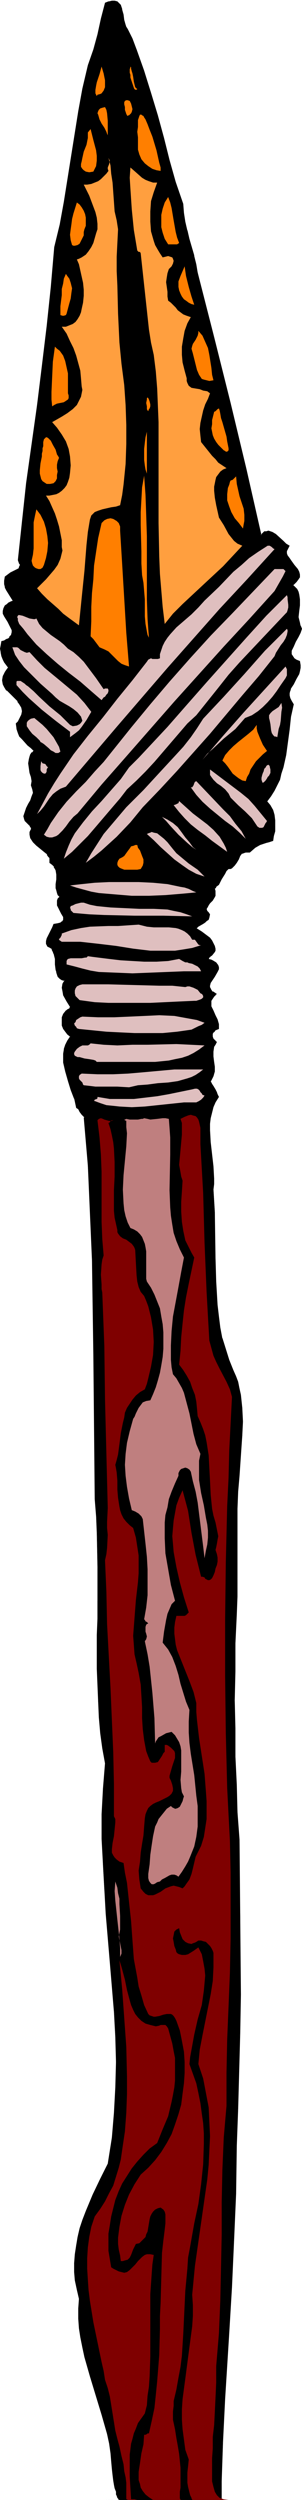
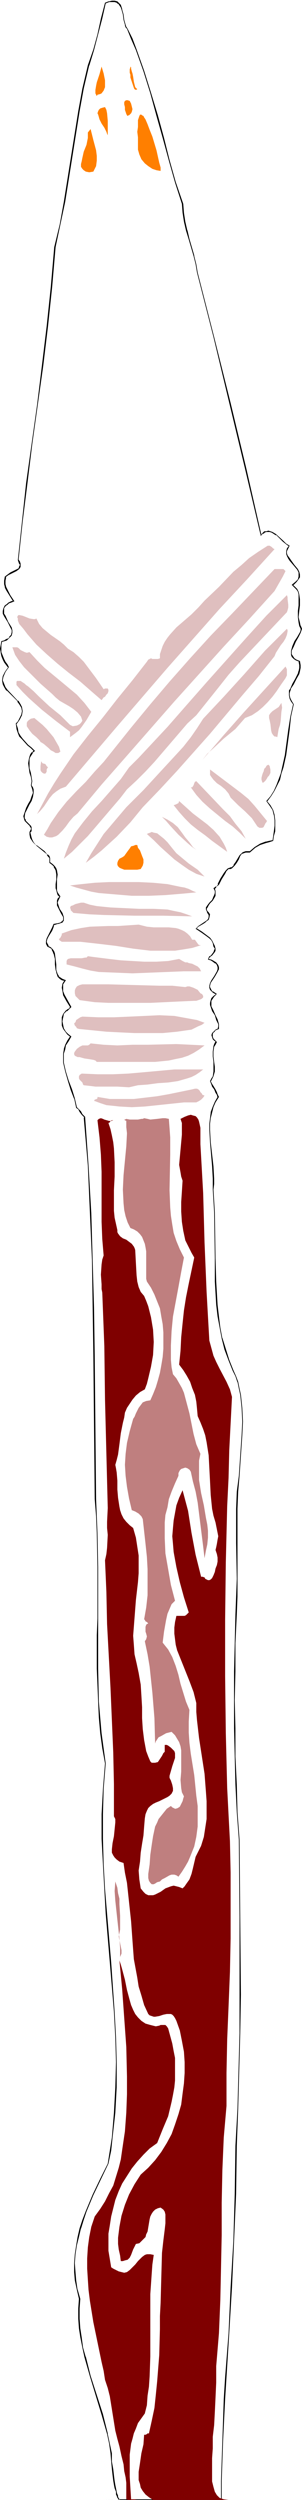
<svg xmlns="http://www.w3.org/2000/svg" fill-rule="evenodd" height="588.515" preserveAspectRatio="none" stroke-linecap="round" viewBox="0 0 440 3642" width="71.129">
  <style>.brush1{fill:#000}.pen1{stroke:none}.brush2{fill:#ff7f00}.brush4{fill:#dfbfbf}.brush6{fill:#bf7f7f}</style>
-   <path class="pen1 brush1" d="m185 42 7 15 7 15 11 31 10 33 9 32 9 33 8 33 10 32 10 31 1 13 2 13 3 13 3 12 8 25 2 12 3 12 23 94 24 96 23 96 22 97 3-3 2-2 3-1h3l3 1 3 1 5 3 10 9 5 5 5 2-3 4-1 4v4l1 3 2 3 2 4 6 6 5 7 1 3 1 4v4l-2 3-3 4-5 4 4 3 2 3 2 4 1 4 1 7v9l-1 8v9l1 8 1 5 2 4-1 3-1 2-3 7-4 6-3 7-2 7-1 3 1 3 1 3 2 2 4 3 4 2 1 5v4l-1 5-1 4-4 7-4 7-4 7-1 3v11l2 4 4 5-4 18-3 19-5 37-4 18-2 9-3 9-4 8-4 8-5 8-5 7 5 6 3 7 2 7 1 8v16l-1 7-2 7-5 1-4 1-9 3-7 5-8 6h-6l-3 1-2 1-4 4-2 4-3 5-3 5-3 3-3 1-2 1-4 3-2 3-5 9-4 8-3 3-3 3 1 3v6l-1 3-3 4-3 4-3 4-2 3v5l2 3 2 2v4l-2 3-2 2-3 3-3 1-6 5-3 3 8 5 8 6 3 2 3 4 3 4 1 5 1 3v2l-1 3-4 4-2 2-1 2-1 2 3 2 3 1 4 3 3 3 1 3v3l-2 4-3 6-5 7-2 3-1 4 1 3 1 3 3 3 5 3-4 3-2 4-1 3-1 3v3l1 3 2 6 3 6 3 6 2 7v7l-4 2-3 2-1 2-1 3v3l1 2 2 3 3 2-2 3-2 4-1 7v7l1 8 1 7v7l-2 7-1 4-3 3 2 4 2 3 3 5 2 5 1 3 2 3-4 8-4 7-2 8-2 8v8l-1 9 1 18 4 35 1 18v16l2 33v67l1 34 2 34 2 17 2 16 4 16 4 16 5 15 7 15 3 9 3 8 3 10 1 9 3 19v40l-3 39-2 20-2 23-1 25v128l-1 26-1 42-1 41-1 42 1 41 1 41 1 41 2 40 2 40 2 113v113l-1 56-1 55-2 55-2 54-1 70-3 69-3 67-4 67-4 64-2 32-1 30-2 31-1 29v29l-1 28h87-51 1-18 3-4 13-198 6-1 3-7 11-2 2-4 13-18 16l-2-2v-2l-1-2-1-2-1-4-1-5-1-5-1-6-1-8-1-9-1-11-1-12-2-14-4-14-7-28-17-56-8-28-3-14-3-15-2-13-1-14v-15l1-14-4-13-2-14-1-12-1-13 2-13 1-13 3-12 3-13 4-12 4-12 10-24 11-23 12-23 3-19 2-19 4-36 2-37v-73l-2-37-6-72-6-71-3-36-2-36-1-37v-36l1-37 3-37-3-22-3-22-2-23-2-23v-24l-1-24v-98l1-50-1-50-1-24-2-25-1-71v-70l-1-69-1-69-1-69-3-69-4-69-5-70-3-4-3-4-2-4-3-3-4-13-4-13-4-13-4-13-3-13-1-7 1-6 1-6 2-7 3-6 4-6-4-3-4-4-3-5-1-5-1-5 1-6 2-5 3-5h2l2-1 1-2 2-2-5-9-5-9-2-5v-5l1-5 3-6-4-1-4-2-2-3-2-3-1-3v-3l-1-8v-8l-2-8-1-3-2-3-3-3-3-1-2-4v-4l1-4 2-4 4-8 2-4 1-4 6-1 4-2 3-1 1-2 1-2-1-3-2-6-3-5-3-7-1-3 1-3 1-3 2-3-2-3-2-2-1-4v-9l1-7v-7l-1-6-1-3-2-3-3-3-3-2v-4l-1-3-1-2-2-3-5-5-11-8-5-5-2-3-1-4-1-4v-4l1-2 1-1v-3l-2-3-2-2-5-5-1-3-1-4 2-6 2-6 3-5 3-6 2-5 1-6v-5l-1-3-1-3v-12l-2-6-1-7-1-7v-6l1-3 2-4 2-2 3-3-5-5-4-4-8-8-4-5-2-5-2-6-1-6 3-4 2-3 3-7v-5l-1-5-2-5-3-4-16-17-3-4-2-5-1-5v-5l3-7 2-3 3-4-2-3-3-4-2-5-2-4-1-6-1-5v-5l1-5 4-2 3-1 3-2 2-1 3-4 1-3-1-4-1-4-4-8-5-8-2-4v-4l1-4 2-4 2-2 3-2 3-1 3-2-5-7-4-8-2-5-1-4v-5l1-5 3-3 5-3 4-2 4-2 3-3 2-3v-4l-1-2-1-3 5-56 7-56 8-57 7-57 8-57 7-58 6-57 5-58 8-33 6-33 21-132 6-33 8-34 8-22 6-23 5-23 5-22 6-2 4-1h4l4 1 2 2 2 2 1 3 1 4 2 7 2 8 1 7 2 3 1 3z" />
  <path class="pen1 brush1" d="m185 42 6 15 7 16 11 31 10 32 9 33 9 32 9 33 9 32 10 31 1 13 2 13 3 13 4 13 7 24 3 12 2 12 24 94 23 96 23 96 23 98 3-4v1l3-2h-1l3-1h5l3 1 6 4v-1l10 10 5 4 4 3v-1l-3 4-1 4v4l1 3 2 4 2 3 6 7 5 6 2 4v-1 8-1l-1 4-4 4 1-1-6 5 4 4 3 3 2 3 1 4v16l-1 8v9l1 8 1 5 2 4v3-1l-1 3-4 7-4 6-3 7-2 7v6l1 3 3 3 3 2 5 2h-1l1 5v4l-1 5v-1l-1 4-4 8-4 7-3 7-2 3v7l1 5 2 4 3 4-4 18-3 19-5 37-4 18-2 9-3 8-3 8-4 9-5 8-6 7 5 7 4 6 2 8v-1l1 8v8l-1 8-1 7-1 7v-1l-5 1-4 1h-1l-8 3-8 5-7 6h-6l-3 1-2 1-4 4-3 5-3 5-3 4h1l-4 4v-1l-2 1-3 1-3 3-3 4-5 8-4 8h1l-3 4v-1l-4 3 2 4v3l-1 3-1 2-2 5-4 4-3 4-2 3v3l1 2 1 3 2 3v-1 4l-1 3-2 2-3 2-3 2-6 4-4 4 9 6 7 5 4 3 3 3 2 4 1 5 2 3-1 2-1 3-3 4-2 2h-1l-1 2-1 3 4 1 3 2 4 3v-1l2 3 1 3v3l-1 3-4 7-4 6-2 4-1 4v3l1 3 4 4 5 3v-1l-4 3-3 3-1 3-1 4v3l1 3 2 6 4 6 2 7 3 6v3l-1 4 1-1-4 2-3 3-2 2-1 3 1 3 1 3 2 2 3 2-1-1-2 4-1 3-1 8v7l1 8v14l-1 7-2 3-2 4 2 5 1 3 3 4 2 5 2 3 1 4v-1l-4 7-2 8 3-7 5-8-2-4-1-3-2-4-3-5-2-3-2-4v1l2-4 2-4 2-7v-7l-1-7-1-8v-7l1-7 2-3 2-4-3-3-2-2-1-3v1-6 1l2-3v1l2-3 5-2v-7l-2-7-3-6-3-7-3-6v1-9l2-3 2-3 4-4-6-4v1l-2-3-2-4v1-3l1-4 2-3 4-6 4-7 2-4v-3l-1-3-3-4-5-3-2-1-4-1v1l1-3 2-1h-1l3-2 4-5 1-2v-3l-1-4-2-4-2-4-3-4-4-3-8-6-8-5v1l3-3 7-4 3-2 2-2 3-2 1-3 1-5-2-3-2-2-1-3v1l1-3v1l2-4 2-3 4-4 3-5 1-2v-7l-1-4v1l2-2v-1l4-3 4-8 5-8 2-4 3-3h3l2-1 4-4 3-4 3-5 2-5 3-4v1l2-1 3-1h6l8-7 7-4 9-3 4-1 6-2 1-7 2-7v-16l-1-8-2-7-4-7-5-6v1l6-8 5-8 4-8 4-8 2-9 3-9 4-18 5-37 2-19 4-18-3-5-2-4-1-4v-3l1-4v1l1-4 4-6 4-8 4-7 1-4 1-5v-4l-1-6-5-2-3-2-2-3-2-3v1-6l3-6 3-7 4-7 3-6 1-3 1-3-2-5v1l-1-5-2-8 1-9 1-8v-9l-1-7-1-4-2-4-3-3-3-3v1l5-5 3-4 2-3v-4l-1-4-2-4-5-6-5-7-2-3-3-4-1-3v1-4l2-4 2-4-5-3-4-4-11-10-5-3-3-1-3-1-3 1h-3l-2 2-3 3 1 1-22-97-23-96-24-96-24-94-2-12-3-12v-1l-7-24-3-13v1l-3-13-2-13-1-13-11-32-9-32-8-32-9-33-10-33-10-32-11-31-6-16-7-14h-1z" />
  <path class="pen1 brush1" d="m313 1605-3 7-3 8v1l-1 8-1 8v9l1 18 3 35 1 18v16l2 33 1 67v34l2 34 2 17 3 16 3 16 4 16 6 16 6 15 4 8 3 9v-1l2 10 2 9 2 19 1 20-1 20-4 59-3 23-1 25v50l1 52-1 26-1 26-1 42-1 41v83l1 41 1 41 2 40 3 40 1 113v169l-3 110-3 54-1 70-2 69-4 67-3 67-5 64-2 32-2 61-1 29-1 29v28l87 1v-2h-51v2h1v-2h-18v2h3v-2h-4v2h13v-2H155v2h6v-2h-1v2h3v-2h-7v2h11v-2h-2v2h2v-2h-4v2h13v-2h-18v2h17l-2-4-1-1v-2l-1-3v1l-1-4-1-5-1-5-1-6-1-8-1-9-2-11v-12l-3-14-3-14v-1l-7-28-18-56-7-28v1l-4-14-2-15-2-13-1-14v-15l1-14-4-14v1l-2-14-1-12-1-13 1-13 2-13 3-12 3-13v1l4-13 4-12 10-24 11-23 11-23 4-19 2-19 4-36 2-37v-37l-1-36-2-37-5-72-6-71-3-36-2-36-1-37v-36l1-37 3-37-3-22-3-22-2-23-2-23-1-48v-148l-1-50-1-24-1-25-2-210-1-69-2-69-2-69-4-69-5-71-4-4-2-4-3-3-3-3-3-13-4-13-5-13-4-13-3-13v-13l2-6 1-6 4-6 4-7-5-4-3-3-3-5-1-5-1-5 1-6v1l1-6 4-4h-1 2l2-2 2-2 2-2-10-18-2-5v-10l4-6-5-2-3-2-3-2h1l-2-3-1-3-1-3v-8l-1-8-1-8-1-3-2-3-3-3-4-2h1l-2-4v1l-1-4v1l1-4 2-4 5-8 2-5 1-4-1 1 6-2h1l3-1 3-1 2-3v-5l-2-6-4-6-2-6 1 7 3 6 3 5v5-1l-2 3v-1l-2 2-4 1-6 1-2 5-2 4-4 8-2 4-1 4v4l2 4 4 2 3 2h-1l2 4 1 3v-1l2 8v8l1 8 1 3v1l1 3 1 3 3 3 3 2 4 1v-1l-3 5-1 6 1 5 1 6 5 9 5 8v-1l-1 3-2 1-2 1h1l-2 1-4 5-2 5v12l2 5 3 4 3 4 5 4-1-1-4 6-3 6-2 6v1l-1 6v13l3 13 4 14 4 13 5 13v-1l3 14 3 2 2 4 3 4 4 4h-1l6 70 3 69 3 69 1 69 1 69 2 210 2 25 1 24 1 50v75l-1 24v49l2 48 1 23 2 23 3 22 4 22-3 37-2 37v36l2 37 2 36 2 36 6 71 6 72 2 37 1 36-1 37-2 37-3 36-3 19-3 19-11 22-11 23-10 24-5 13-4 12-3 13-2 12-2 13-1 13v13l1 12 3 14 3 13-1 14v15l1 14 2 13 3 15 3 14 8 28 17 56 8 28 3 14 2 14 1 12 1 11 1 9 1 8 1 6 1 5 2 5v4l1 2 1 3 1 1 1 2 1-1h-16v2h18v-2h-13v2h4v-2h-2v2h2v-2h-11v2h7v-2h-3v2h1v-2h-6v2h198v-2h-13v2h4v-2h-3v2h18v-2h-1v2h51v-2h-87l1 1v-28l1-29 1-29 3-61 2-32 4-64 4-67 3-67 3-69 1-70 2-54 3-110 1-56-1-113-1-113-3-40-1-40-2-41v-41l-1-41 1-42v-41l2-42 1-26v-128l1-25 2-23 4-59 1-20-1-20-2-19-2-9-2-10-3-8-4-9-6-15-5-16-5-16v1l-3-16-2-16-2-17-2-34-1-34-1-67-2-33 1-8v-8l-1-18-4-35-1-18v-9l1-8 2-8 2-8 2-8z" />
  <path class="pen1 brush1" d="m85 1318-1-3 1-3 1-2 2-4-2-3-2-3-1-3v-16l1-7-1-6-1-3-2-3-3-3-4-3v1-7l-1-3-2-2h-1l-4-5-12-9v1l-4-5-2-4-1-3-1-4-1-4v1l2-2v-6l-1-2-3-3-5-5h1l-2-3v1-4l1-6v1l3-6 3-6 3-5 2-6 1-6v-5l-1-3-2-3 1-6-1-6-1-6-2-7v-13l1-3 2-3 2-3h-1l4-3-5-5-5-4-8-9-3-4-3-5-1-6-2-6 3-4 2-3 3-6 1-6-1-6-2-4-3-5h-1l-15-16-3-4-2-5-2-5 1-5 3-7 2-3 3-4-2-4-3-4-2-4-2-5-2-5v-10l1-5 4-1 3-1 2-2 2-2 3-3 1-4v-4l-1-4-5-8-4-9-2-3v-8l3-4-1 1 3-2 2-2 3-1 5-2-6-9-4-8-2-4-1-4v-5l1-5H8l4-3 4-2 4-2 4-2 4-3 2-3v-5l-1-3-2-3v1l6-56 7-56 7-57 8-57 8-57 7-58 6-57 5-58 7-33 7-33 21-132 6-33 8-34v1l7-23 6-23 6-23 5-22 5-2h8l3 1 2 2V5l2 3 2 3 1 3 2 7 1 8 2 7v1l1 3 2 2h1l-2-3-1-3-2-7-1-8-2-7v-1l-1-3-1-3-2-2-1-1-2-2-4-1h-4l-4 1h-1l-5 2-6 23-5 23-6 22-8 23-8 34-6 33-21 132-6 33-8 33-5 58-6 57-7 58-7 57-8 57-8 57-6 56-6 56 1 3 1 3v-1l1 2-1 2-1 3-4 2-4 2-4 2-4 3-4 3-1 6v5l1 4v1l2 4 5 8 5 8v-1l-3 1-4 2-2 2-3 2-2 4-1 4v4l2 4 5 8 4 8 2 4v4-1l-1 4-3 3h1l-2 2-3 1-3 2-4 1-1 6-1 5 1 5v1l1 5 2 5 2 4 3 4 3 4v-1l-3 4-2 3-3 6-1 6 1 6 2 4 3 5h1l16 16h-1l3 4 3 5 1 5-1 5-3 6-2 4-3 3 1 7v1l2 6 2 5 4 4 8 9 5 4 4 4v-1l-2 3h-1l-2 3-1 3-1 4-1 6 1 7 1 7 2 6 1 6-1 6 1 3 1 3 1 5-2 5-2 6-3 5-3 6-2 6-2 6 1 4 1 3 5 5 3 3h-1l2 2v3-1l-1 2-1 2v4l1 5 2 3 2 3 5 5 11 9 5 4h-1l2 3 2 2v7l4 3 3 3h-1l2 3 1 2 1 6v7l-1 7v6l1 3 1 4 1 3 3 3v-1l-3 3-1 3v7l3 6-1-7z" />
  <path class="pen1 brush2" d="M190 113v-4l-1-3v-5l1-3v-1l1 1v2l1 4 1 3 1 5 1 7 1 4 1 4 2 2 1 1-2 1-2-1-1-2-1-3-2-6-1-3-1-3zm-42 23-2 1-4 1-1 2-2-4v-5l1-6 1-5 4-12 3-11 3 10 2 10v10l-2 5-3 4zm42 30-2 2h-1l-1 1-1-1-1-2-1-3-1-3v-4l-1-4v-3l1-2 2-1h2l3 1 2 4 1 4 1 4-1 4-1 2-1 1zm-33 31-1-2-1-3-3-6-4-6-3-6-2-7-1-2 1-3 1-2 2-2 3-1 4-1 2 4 1 5 1 11v21zm77 52-6-1-6-2-6-4-5-4-5-6-3-7-2-7v-18l-1-8 1-7v-10l1-3 1-3 1-2h2l1 1 2 1 1 2 2 3 3 7 3 8 4 10 6 20 2 9 2 9 2 7v5zm-98 1-6 1-5-1-3-2-2-2-2-3v-4l1-4 1-5 2-9 2-5 2-5 2-10v-8l4-5 4 16 4 15 1 8v7l-1 8-4 8z" />
-   <path class="pen1" d="m172 334-1 20-1 20v21l1 21 1 41 2 42 3 31 4 31 2 29 1 29v28l-1 29-3 30-2 15-3 15-6 2-7 1-13 3-6 2-5 2-5 5-1 3-1 3-3 18-2 19-3 38-4 39-4 40-15-11-8-6-7-7-8-7-8-7-8-8-7-8 13-13 6-7 6-7 5-7 4-9 2-8 1-4-1-5v-10l-2-10-2-10-3-10-3-9-4-9-4-9-5-8h5l5-1 5-1 4-2 4-3 4-4 3-4 2-5 2-6 1-7 1-11-1-13-2-11-4-11-6-10-7-10-7-8 7-4 7-4 8-5 8-6 6-6 2-4 2-4 2-4 1-5 1-5-1-5-1-12-1-11-3-11-3-11-4-11-5-10-5-11-7-10h6l5-2 5-2 4-3 3-4 3-5 2-5 1-5 2-9 1-10v-9l-1-10-2-9-2-9-2-9-3-7 3-1 4-2 6-4 4-5 4-6 3-6 2-7 2-7 2-6v-8l-1-9-2-8-3-8-6-16-8-16h5l6-1 5-2 5-2 4-3 4-4 4-4 3-4-1-3v-2l2-5 1-5-1-2-1-2 3 11 1 12 2 13 1 14 2 28 3 13 2 13zm57-68-5 14-4 13-1 15v15l1 14 2 7 2 7 2 6 4 7 3 5 4 6 4-1 4-1 3 1 3 1 1 2 1 3-1 4-2 4-2 2-2 2-2 6-1 6-1 7 2 14v7l1 6 4 3 3 3 4 4 3 4 8 6 5 2 6 2-5 9-4 11-2 11-2 12v12l1 11 3 12 3 11v4l1 3 1 2 1 2 4 3 6 1 6 1 5 2 6 1 4 3-3 8-4 8-3 9-2 9-2 9-1 9 1 10 1 9 8 10 8 10 5 5 4 5 6 4 6 4-5 2-4 3-3 4-3 4-1 4-1 5-1 5v6l1 10 2 11 2 9 2 9 7 11 7 13 4 5 4 5 5 4 7 3-14 15-14 15-29 27-30 28-14 14-12 15-3-25-2-24-2-24-1-25-1-49V615l-2-49-2-25-3-24-4-18-3-19-4-37-4-37-4-37-1-2h-2l-1-1-1-1-5-30-3-30-2-30-1-16 1-15 8 7 9 8 5 3 5 2 6 2h6z" style="fill:#ff9f3f" />
-   <path class="pen1 brush2" d="m261 354-3 2h-13l-5-8-3-9-2-8v-18l2-9 3-9 5-8 3 8 2 8 3 18 3 17 2 8 3 8zm-138-20-1 4v5l-2 4-2 4-2 4-3 2-4 1h-2l-2-1-2-7-1-8 1-8 1-7 1-8 2-8 5-16 4 3 3 4 3 5 2 5 1 5v12l-2 5zm160 110-4-1-4-2-4-3-3-2-3-4-2-4-2-5-1-5v-8l3-8 3-7 3-7 1 7 1 7 4 16 4 14 2 6 2 6zM97 457l-1 2-3 1h-2l-3-1v-13l2-16v-9l2-8 1-7 3-7 2 3 3 4 2 6 2 8-1 7-1 8-2 7-4 15zm214 97-6 1-4-1-4-1-3-1-2-3-2-3-3-7-2-8-2-8-2-8-2-7 1-4 1-3 4-6 3-6 1-4v-3l6 7 4 9 4 9 2 10 3 19 1 10 2 8zM99 573l1 3v4l-1 2-3 2-3 2-10 2-4 2-3 2-1-10v-11l1-22 1-22 3-22 3 3 4 3 5 7 3 8 2 9 2 9v29zm117 26-1-1-1-2v-4l-1-5 1-5v-2l1-1 1 1 1 2 1 3 1 4v3l-1 3-1 1-1 3zm99 45-3-5-2-5-1-5-1-5 1-6v-6l3-12 2-1 3-3 2-1 1 3 1 5 1 6 2 6 4 14 2 7 1 7 1 5 1 5v3l-2 2h-2l-1-1-2-1-2-2-3-3-3-3-3-4zm-101 46-2-6-1-6-1-8v-16l1-9 1-8 2-8v61zM86 667l-2 5-1 5v5l1 5-1 5v5l-2 4-3 3-5 1h-5l-3-2-3-2-2-3-1-4-1-4v-5l1-10 2-10v-4l1-4v-4l1-3v-6l1-4 2-2 1-1h1l2 1 2 2 2 2 3 6 4 7 2 7 2 3 1 2zm131 262-2-4-1-5-2-11-1-11v-25l-1-12-1-12-2-11-1-17v-18l-1-38v-19l1-18 1-18 3-17 1 14 1 14 1 29 1 31v92l1 29 1 14 1 13zm137-159-6-8-6-7-5-9-3-8-3-9v-9l1-9 2-5 1-4 1-2 3-1 2-2 3-3 1 11 2 9 2 9 3 9 3 9 1 9v9l-1 5-1 6zM64 823l-2 4-3 2h-3l-3-1-2-1-3-3-1-3-1-4 2-9 1-9v-38l2-10 2-9 6 8 5 10 3 10 2 11 1 10-1 12-2 10-3 10zm111-50 3 49 3 50 3 50 4 49-6-2-5-2-5-4-5-5-4-4-5-5-6-3-7-3-6-8-3-4-4-4 1-22v-21l1-20 2-20 1-20 3-20 3-20 5-22 2-2 2-2 4-2 5-1 4 1 5 3 3 3 2 5v6z" />
  <path class="pen1 brush4" d="m400 800-40 44-40 43-38 43-38 43-74 86-74 87-8 3-6 4-5 4-5 6-8 12-5 6-5 5 8-15 8-15 9-15 9-14 19-28 21-27 22-27 21-27 22-27 21-27 2-3 2-1 2-1 2 1h8l3-1v-6l2-6 2-6 3-6 4-6 4-5 9-10 22-19 10-10 9-10 21-20 21-22 12-10 11-10 13-9 14-9h3l3 2 2 2 2 1zm16 32-4 8-4 7-4 7-4 7-37 41-37 40-72 80-70 80-36 41-35 42-6 5-6 7-5 7-5 6-6 6-3 2-3 1-3 1h-4l-4-1-4-3 5-8 5-9 11-16 12-15 14-15 14-14 13-15 13-14 12-15 28-35 28-34 28-33 30-34 30-33 31-32 62-65h13l1 1 2 2zm0 62-34 36-33 35-16 18-15 19-16 20-16 20-13 12-12 14-24 28-12 14-13 14-13 13-14 13-10 13-12 14-23 27-12 14-12 12-11 11-12 10 3-9 4-10 4-9 5-9 6-8 6-8 13-16 14-15 14-16 14-16 12-17 14-14 14-15 28-30 14-16 14-16 29-33 58-65 29-32 30-30 1 3v3l1 8v4l-1 4-1 3-2 2zM99 945l8 5 8 7 7 7 6 8 12 16 11 16 2-1h4l1 2v2l-1 3-2 2-2 3-2 1-3 4-15-13-16-14-17-13-16-13-16-14-15-14-13-15-6-8-6-7-2-5v-3l-1-2 1-2 1-1h1l5 1 5 2 5 2 6 1h2l2-1 4 8 5 6 6 5 6 5 13 9 6 5 6 6zm301 11-23 29-24 28-47 56-48 54-25 27-25 26-18 22-20 21-11 10-11 10-11 9-12 9 8-14 9-14 9-14 11-13 11-13 11-13 25-25 23-25 24-26 11-12 11-14 9-13 9-14 30-32 30-33 30-34 16-16 16-16 1 2v2l-1 5-2 5-3 5-4 5-7 11-2 5zm-357-6 11 12 11 11 23 19 12 10 12 10 11 12 10 13-7 12-7 10-4 5-5 4-4 3-4 3v-8l-21-16-10-8-10-8-19-17-9-9-9-10v-5l1-1h5l6 4 2 2 3 2 8 7 8 8 15 14 16 13 7 7 7 7 4 2 6-1 2-1 2-1 2-2 2-3-1-3-1-3-5-6-6-5-6-4-14-8-6-5-5-5-17-15-16-16-8-8-7-9-6-9-4-11h7l2 1 3 3 6 3 3 1 4-1zm373 38-7 10-6 9-6 8-7 8-7 7-7 6-9 6-10 4-7 8-7 8-17 14-16 15-8 7-7 9 30-35 30-34 30-33 31-34 2 4v9l-2 4zm-12 86-2-1h-2l-2-2-2-3-1-4-1-9-1-5-1-4v-4l2-3 3-3 3-2 3-2 3-2 2-3 2-3 1 7-1 6-1 13-1 6-2 6-2 12zm-354-28 6 5 6 5 6 6 5 6 5 6 4 7 4 7 2 7-3 2h-4l-3-2-4-2-3-3-7-6-3-2-2-1-1-2-5-5-6-5-4-5-2-3-2-3v-5l1-2 2-2 3-2 5-1z" />
-   <path class="pen1 brush2" d="m389 1094-6 5-5 5-5 5-4 6-4 6-2 6-3 5-2 6-5-1-5-3-4-3-5-4-7-10-4-5-4-4 4-8 6-7 6-6 7-6 15-12 7-6 5-7v5l1 5 4 10 4 9 6 9z" />
  <path class="pen1 brush4" d="m70 1118-1 1-1 2v3l-1 2-1 1h-2l-2-1-2-2-1-2v-6l1-7 2 3 4 1 2 3 2 2zm319 16-2 3-2 2-1 1h-2v-1l-1-3v-3l1-4 1-3 1-2 1-4 2-2 1-2 1-1 2-1 1 1 1 1v1l1 4v5l-2 4-2 2-1 2zm0 62-1 2-1 1-1 2-2 4-2 1h-4l-3-2-8-12-10-10-10-9-11-11-3-6-5-6-6-5-6-4-5-5-3-4-2-3v-8l45 34 11 9 9 10 9 11 9 11zm-31 26-9-9-10-9-11-8-11-9-11-9-11-10-9-10-8-11h2l2-3 1-3 1-2 2-1 20 21 19 20 10 10 8 11 9 11 6 11zm-27 19-22-16-10-8-11-8-10-8-9-9-8-9-8-10 3-1 2-1 2-1 1-3 10 9 10 9 21 16 9 8 9 10 3 5 3 5 3 6 2 6zm-45-3-6-4-7-6-13-12-12-13-6-7-6-6 4 2 4 2 8 5 7 6 6 8 5 7 6 7 5 7 5 4zm12 39-12-4-11-6-10-7-11-8-20-18-10-10-10-9 2-1 3-1 2-1 3 1 5 1 5 4 5 4 5 5 4 5 4 5 5 6 6 5 12 10 13 9 5 5 5 5z" />
  <path class="pen1 brush2" d="m205 1266-5 1h-19l-5-2-2-1-2-2-1-2v-3l1-3 2-3 4-2 3-2 5-7 3-4 2-3 4-1 2-1h3l1 4 3 4 3 8 2 5v5l-1 4-3 5z" />
  <path class="pen1 brush4" d="m286 1300-10 1-11 1-24 2-24 1h-25l-24-2-24-2-11-2-11-3-11-3-9-3 8-1 9-1 19-2 21-1h43l21 1 21 2 19 4 6 1 6 2 6 3 5 2zm-6 35-42-1h-42l-44-1-22-1-23-2-2-2-2-2v-2l-1-1 1-3 3-1 4-2 4-1 4-1h4l9 3 10 2 10 1 10 1 21 1 21 1h21l20 1 9 2 10 2 9 3 8 3zm0 34h4l5 7 2 1h2l-13 4-12 2-13 2h-36l-25-3-25-4-25-3-27-3H90l-3-2-1-1v-1l1-1 1-1 2-4v-2l14-5 14-3 13-2 27-1h14l15-1 15-1 12 3 10 1h22l10 1 4 1 5 2 4 2 4 3 4 4 3 5zm-19 28 5 3 4 2h3l2 1 5 1 4 2 4 2 3 3 2 4h-25l-50 2-25 1-24-1-25-1-12-2-12-3-11-3-12-3v-5l1-2 1-1 4-1h16l5-1h2l2-2 7 1 8 1 16 2 17 2 17 1 17 1h18l17-1 16-3zm31 50 2 1 1 1 1 2v2l-2 2-2 1-3 1-3 1h-3l-22 1-21 1-21 1h-61l-20-1-22-3-3-3-3-3-1-4v-4l1-3 2-3 4-2 4-1h38l74 2h19l19 2 3-1h3l6 2 6 3 4 5zm6 43-4 3-5 2-10 5-21 3-21 2h-41l-21-1-20-1-40-4-3-1-1-2-2-2-1-3 2-2 1-3 3-2 3-2 3-1 23 1h23l23-1 22-1 21-1 22 1 11 2 11 2 11 2 11 4zm0 33-8 6-8 5-8 4-9 3-10 2-9 2-20 2h-85l-2-2-3-1-6-1-7-1-7-2h-3l-2-1-2-1-1-2v-2l1-2 3-4 4-3 4-2h8l2-1 2-2 19 2 20 1 22-1h22l42-1 21 1 20 1zm-2 35-5 4-6 4-6 3-6 2-14 4-14 2-15 1-15 2-14 1-13 3-17-1h-32l-8-1-9-1-1-1-1-3-4-4-1-2v-3l1-2 3-2 23 1h23l22-1 23-2 44-4h42zm2 38-2 3-3 3-3 2-4 2h-18l-19 2-38 4-19 1-18-1-9-1-10-1-9-3-8-3h-1l1-2 3-1 1-1v-2l18 3h35l17-2 17-2 17-3 34-7 4-1h3l2 1 2 2 1 2 2 2 1 2 3 1z" />
  <path class="pen1" d="m305 1953 3 11 3 11 4 9 5 10 10 19 5 11 3 11-2 39-2 39-1 40-2 41-2 82-1 83v83l1 83 1 40 1 40 2 39 2 38 1 46v96l-1 49-2 50-2 48-1 49v48l-4 46-2 47-1 48v47l-1 48-1 47-2 48-4 48v24l-1 22-1 21-1 19-2 17v17l-1 14v34l2 8 2 7 3 5 4 4 6 2 7 1h60-63 1-4 1-4 2-3 5-1 11-169 6-2 11-5 5-3 9-1 2-17 13-3 2-2 6-4l-1-1h-1v-24l-1-8-2-9-1-10-3-12-3-14-3-11-3-12-4-25-4-25-3-12-4-12-2-13-3-13-6-29-6-29-5-31-2-16-1-15-1-16v-15l1-16 2-15 3-15 5-15 8-11 7-11 6-12 6-11 4-13 4-13 3-12 2-14 4-27 2-27 1-27v-26l-1-43-3-42-3-42-4-42 2 6 2 7 4 15 3 15 4 15 2 7 3 7 3 6 4 5 5 5 6 4 7 2 8 2 5-1 2-1h7l2 2 2 3 3 11 3 11 2 11 2 10v33l-1 10-2 11-2 10-5 21-8 19-8 20-11 8-9 9-9 10-8 10-7 11-7 11-5 11-5 13-3 12-3 12-2 13-2 12v25l2 12 2 12 3 2 4 2 4 2 4 1 4 1 4-1 4-3 3-3 5-5 4-5 3-3 3-3 4-3 3-1h5l5 1-2 14-1 14-2 29v91l-1 29-1 15-2 13-1 14-3 12-5 7-5 7-3 8-3 7-2 8-2 7-2 16v32l2 33h5l4 1h25-10 1-7 5-11 38-1 7-2 2-29 1-2 61-21 6-48 21-13l-6-4-5-4-4-5-3-5-1-5-2-6v-12l2-13 2-14 3-13 1-14h2l2-1 1-1h2l4-18 4-19 2-19 2-20 3-38 1-38v-19l1-19 1-37 1-36 2-18 2-16 1-9v-13l-1-4-2-3-4-3-4 1-4 2-3 3-2 3-2 4-1 4-3 18-2 4-1 4-3 3-3 3-3 3-5 1-2 4-2 4-3 8-2 4-3 3-4 1-3 1h-3l-1-8-2-9-1-8v-9l2-16 3-16 5-16 6-15 8-15 9-14 11-10 10-11 9-12 8-13 7-13 5-14 5-15 4-14 2-16 2-15 1-15v-16l-1-15-3-16-3-15-5-14-2-4-2-3-2-2-2-1h-6l-5 1-6 2-6 1h-2l-3-1-3-1-2-2-6-13-4-14-4-13-2-13-5-27-2-27-2-28-3-28-3-28-3-15-2-14-6-2-4-3-3-3-2-3-2-4v-5l1-9 1-5 1-5 1-10 1-10v-5l-2-4v-47l-1-46-4-94-5-93-1-47-2-46 2-9 1-9 1-19-1-10v-9l1-20-2-79-2-79-1-78-3-78-1-5v-7l-1-14 1-15 1-7 2-6-2-24-1-25v-73l-1-25-2-25-3-25 2-2 3-1 3 1 2 1 7 2h3l3-1h-2l-2 1-1 2-2 1 3 9 2 9 2 10 1 9 1 20v21l-1 20v30l1 10 2 9 2 9v3l1 2 3 4 4 3 5 2 4 3 4 3 3 4 1 2 1 3 1 19 1 18 1 9 2 8 3 7 5 6 3 7 3 8 4 16 3 18 1 18-1 19-3 17-4 17-2 8-3 8-7 4-6 5-5 6-4 6-4 6-3 7-1 7-2 8-3 15-1 8-1 8-2 15-2 8-2 7 1 5 1 6 1 12v13l1 12 2 13 1 5 2 6 3 6 4 5 5 5 5 4 4 14 2 13 2 13v26l-1 13-3 26-2 26-1 13-1 13 1 13 1 14 3 13 3 14 3 17 1 16 1 17v16l1 16 2 16 3 16 3 8 3 7 2 2h5l4-1 2-3 2-3 2-3 2-4 2-2v-10h3l2 1 4 3 2 2 3 3 1 3v7l-2 6-2 6-2 7-2 7v3l2 4 2 6 1 5v4l-2 4-3 3-3 2-8 4-4 2-5 2-4 2-4 3-3 3-2 4-2 5-1 6-1 12-1 13-2 12-2 13-1 13-2 13 1 13 2 13 4 5 3 3 4 2h7l3-1 8-4 7-5 8-3 4-1 4 1 4 1 5 2 3-3 2-3 5-7 3-8 2-8 4-17 4-8 4-8 4-13 2-13 2-13v-26l-1-14-2-26-4-26-4-26-3-26-1-12v-13l-2-8-2-8-6-16-6-15-6-15-6-15-2-8-1-8-1-8v-9l1-8 2-9h12l2-1 2-2 2-2-7-22-6-22-5-22-4-22-1-12-1-11 1-12 1-11 2-11 2-11 4-11 5-11 4 15 4 15 5 32 6 32 4 16 4 16h2l3 1 1 2 2 1 2 1h2l2-1 2-2 2-4 2-5 1-5 2-5 1-5v-6l-1-5-2-6 1-4 1-5 1-6 1-5-2-10-1-5-1-5-3-10-2-10-2-20-1-20-1-19-1-19-3-19-2-10-3-9-4-10-4-9-1-11-1-10-2-10-4-10-3-9-5-9-5-8-6-8 2-20 1-20 2-20 2-19 3-19 4-20 4-19 4-19-4-7-3-6-3-6-3-6-3-14-2-13-1-15v-14l1-15 1-16-2-6-1-6-2-11 1-11 1-11 2-22v-17l-2-6 6-3 5-2 4-1 3 1 4 1 2 2 2 3 1 3 2 9v24l4 71 2 72 3 72 2 36 2 35zm19 1689h4-4z" style="fill:#7f0000" />
  <path class="pen1 brush6" d="m246 1630 1 13 1 14v25l-1 52 1 25 1 12 2 13 2 12 4 12 5 12 6 12-4 21-4 22-8 43-2 21-1 21v21l1 11 2 10 5 6 4 7 4 7 3 7 4 15 4 15 3 15 3 15 4 15 3 7 3 7-2 10v28l3 19 4 18 3 18 2 10 1 9v10l-1 10-2 9-2 11-2-17-2-16-4-32-2-16-3-16-4-15-3-14-2-3-3-2-3-1-3 1-3 1-2 2-2 4v4l-5 11-5 12-4 11-2 12-3 11-1 11v23l1 22 4 23 4 23 6 23-5 5-3 7-3 7-2 9-3 17-2 16 4 5 4 5 6 11 5 13 4 13 3 13 4 13 4 13 5 12-1 17v16l1 15 2 16 5 31 3 30 2 15v30l-2 15-3 14-6 15-3 7-4 7-5 8-5 7-3-2-3-1h-4l-3 1-7 4-4 2-3 3-4 1-3 2-2 1h-3l-2-2-2-3-1-4v-6l2-14 1-14 2-14 2-13 3-14 3-6 2-5 4-5 4-5 4-5 6-4 2 2 2 1 2 1h1l3-1 3-2 2-4 2-4 1-4 1-3-3-6-1-6-1-12 1-12v-31l-1-6-2-6-3-5-3-5-5-5-8 2-7 4-4 2-2 3-2 3-1 3-1-37-3-37-2-19-2-19-3-18-4-19 2-3 1-4-1-4-1-3v-7l1-3 1-1 2-1-2-2-2-1-1-2-1-1 3-17 2-18v-38l-1-18-2-19-2-18-2-18-2-4-4-4-5-3-5-2-4-17-3-17-2-16-1-16 1-16 2-16 4-17 5-18 2-3 2-5 4-8 3-4 3-4 5-2 6-1 4-9 4-10 3-10 3-11 2-11 2-12 1-12v-24l-1-12-2-11-2-12-4-10-4-10-5-10-6-9-1-4v-40l-1-6-1-5-2-5-2-5-3-4-4-4-5-3-5-2-4-8-3-9-2-9-1-10-1-20 1-21 2-21 2-21 1-19-1-9v-9l-2-1-1-1h-1 2l2-1 5 1h12l5-1h2l2-1 5 1 4 1 10-1 8-1h4l5 1zm-71 1181-1 5-1 5 1 5 1 5 1 5 1 5v5l-2 5v-13l-1-14-3-27-3-28-1-14 1-14 3 9 1 8 2 8v8l1 17v20z" />
-   <path class="pen1 brush1" d="M289 2827h4l3 1 4 1 3 3 3 3 2 3 2 4 1 3v21l-1 20-3 19-4 20-4 20-4 20-4 21-2 21 7 21 4 21 4 21 1 21 1 21-1 21-1 21-2 21-6 42-6 42-6 42-2 21-2 21 1 15v16l-1 15-2 15-8 61-4 30-1 15v15l1 14 2 15 2 15 5 14-1 10-1 9v15l1 6 1 4 1 4 1 4 1 2 1 2v1l1 1v1h-2 79-50 27-93 34-2 32-2 3-29 6-3 6-4 19-93 2-2 5-13 7-11 2-1 3-6 4-1 36-2 3-18 25-35 3-4 1-6 17-8 1-5 14-9 15-6 70-20 25-42 69-25 49-80 3-5v-1l-1-1v-10l1-6v-29l-1-10-1-10-2-12-2-11-2-13-3-14v-12l1-8v-7l4-17 3-17 3-16 2-16 2-32 3-63 3-32 1-16 3-16 3-17 3-17 6-28 4-29 3-29 1-30v-15l-1-15-2-14-2-15-3-15-3-14-5-14-5-14 1-10 2-11 4-22 5-22 6-21 3-21 1-11 1-11-1-10-2-11-2-10-5-10-7 5-8 5-4 1h-5l-4-1-2-1-2-2-1-4-2-5-1-6-1-5 1-5 1-5 3-3 2-1 2-1 1 6 2 5 2 5 4 4 4 2 5 1 2-1 3-1 2-1 3-2zm-95 815h11-14 7-4zm40 0h7-7zm18 0h-21 21z" />
-   <path class="pen1 brush6" d="M260 3642h1-17 1-11 26z" />
+   <path class="pen1 brush6" d="M260 3642h1-17 1-11 26" />
</svg>